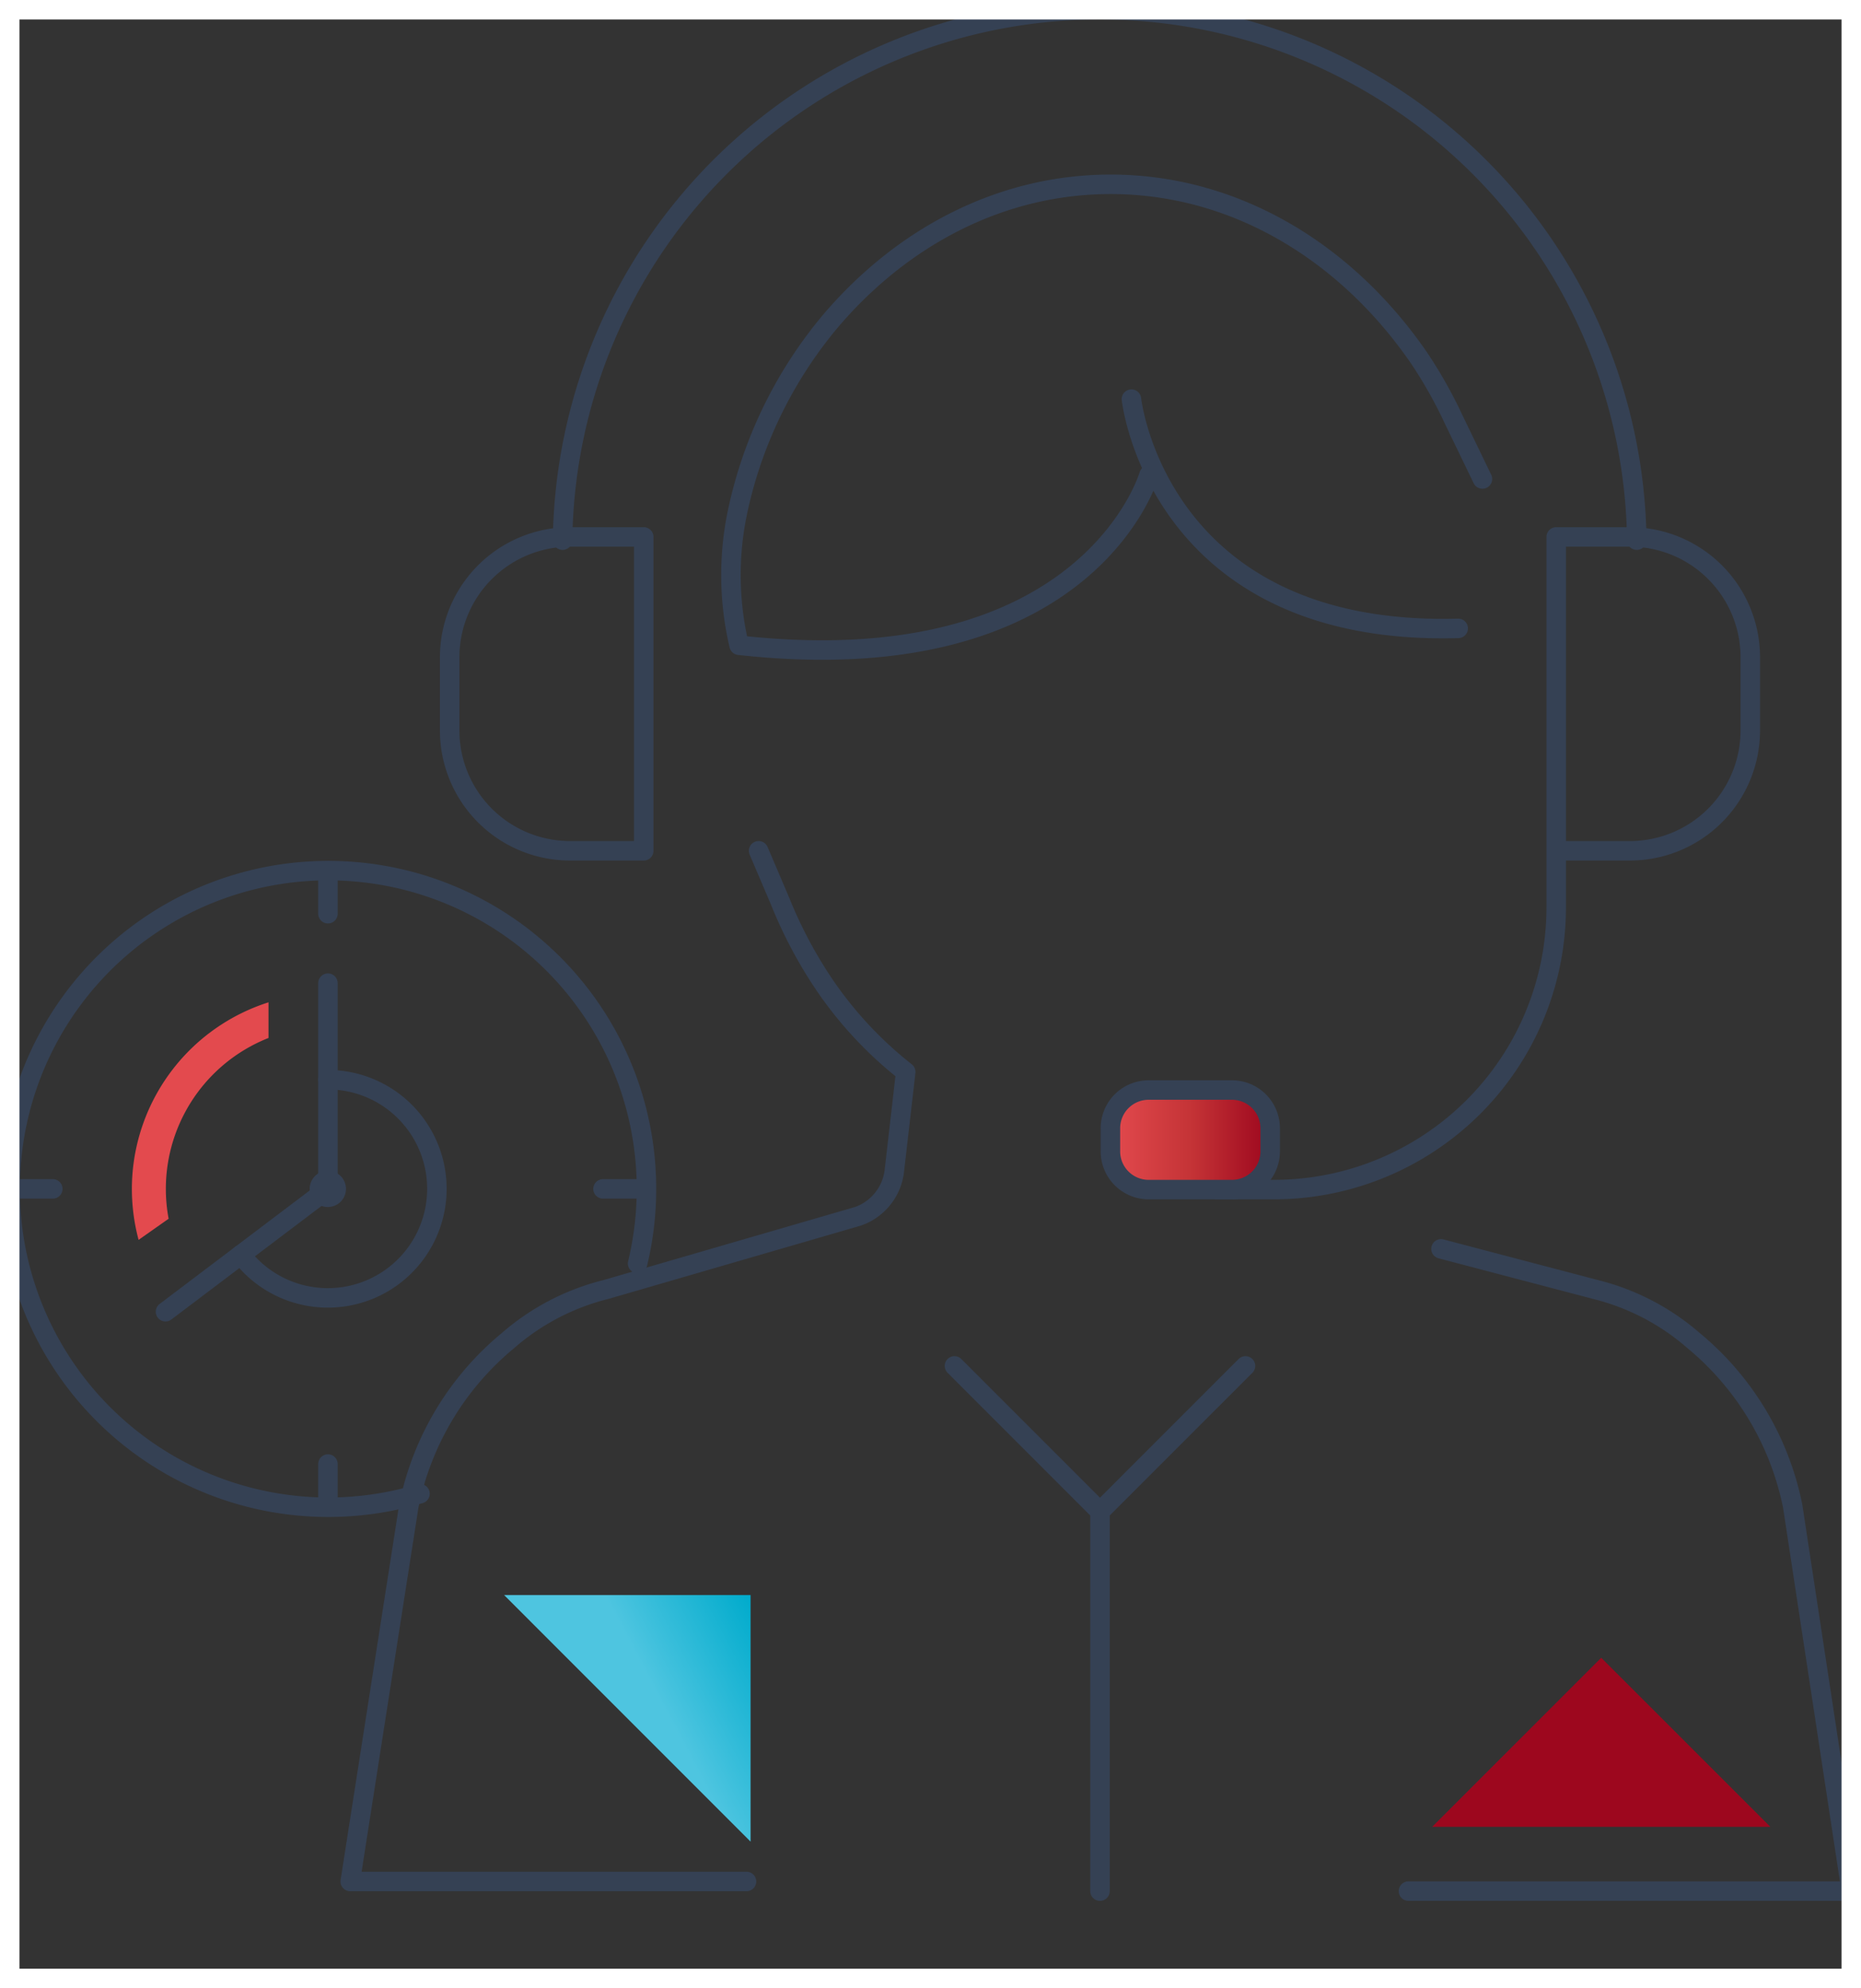
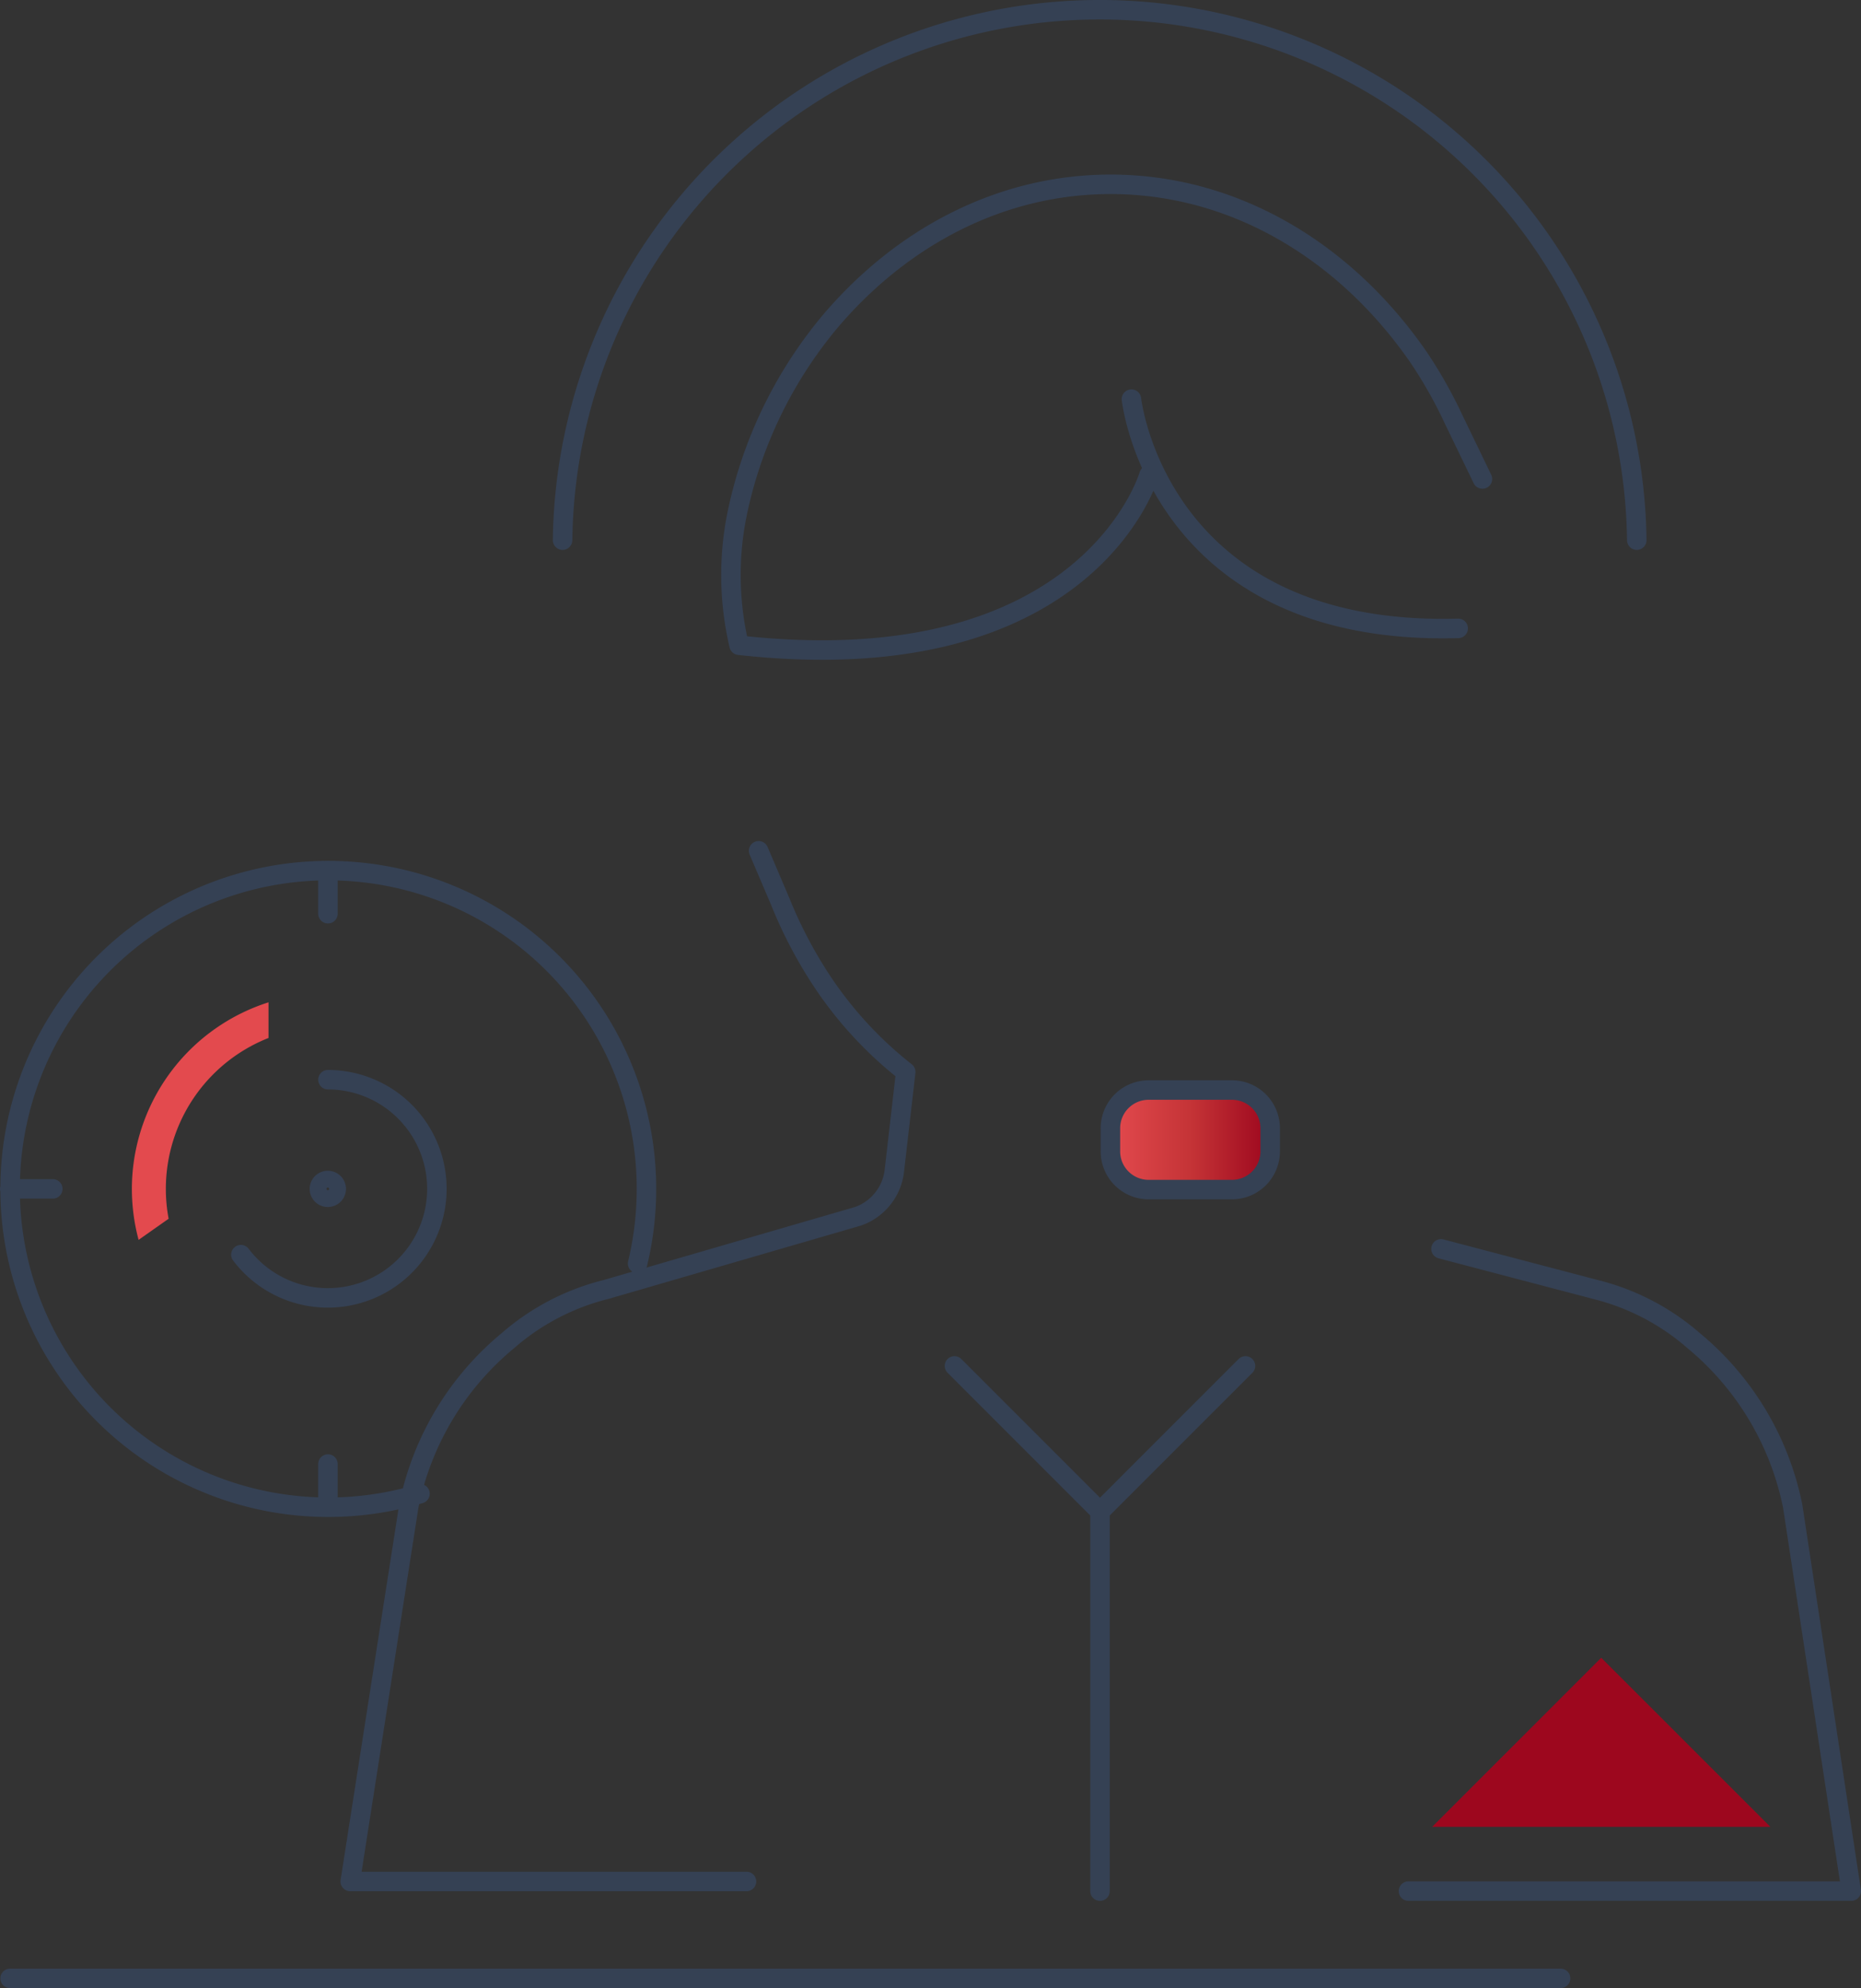
<svg xmlns="http://www.w3.org/2000/svg" width="191" height="204" fill="none">
  <rect width="100%" height="100%" fill="#333333" stroke="none" />
  <path d="M57.739 55.424a55.137 55.137 0 0116.394-38.526 55.126 55.126 0 0193.854 38.526" stroke="#354154" stroke-width="2" stroke-linecap="round" stroke-linejoin="round" />
-   <path d="M159.719 87.299h7.564a12.357 12.357 0 0012.355-12.357v-7.49a12.354 12.354 0 00-12.355-12.357h-7.564v37.984a28.975 28.975 0 01-8.491 20.499 28.987 28.987 0 01-20.5 8.486h-5.77M66.07 87.299h-7.563A12.356 12.356 0 0146.15 74.942v-7.49a12.357 12.357 0 0112.356-12.357h7.563v32.204z" stroke="#354154" stroke-width="2" stroke-linecap="round" stroke-linejoin="round" />
  <path d="M126.439 111.848h-8.551a3.923 3.923 0 00-3.923 3.923v2.369a3.923 3.923 0 003.923 3.924h8.551a3.924 3.924 0 003.924-3.924v-2.369a3.923 3.923 0 00-3.924-3.923z" fill="url(#paint0_linear)" stroke="#354154" stroke-width="2" stroke-miterlimit="10" />
  <path d="M144.556 194.046H190l-6.009-39.485a29.604 29.604 0 00-10.16-16.994 24.18 24.18 0 00-9.96-5.222l-15.977-4.199m-71.279 64.912h-40.67l6.008-38.497a29.6 29.6 0 0110.17-16.994 24.165 24.165 0 0110.06-5.25l25.607-7.436a5.206 5.206 0 001.564-.731 5.61 5.61 0 002.433-3.997l1.17-10.162a39.886 39.886 0 01-8.358-8.963 45.828 45.828 0 01-4.509-8.497l-2.231-5.232m40.066-38.561s-6.192 21.448-42.07 17.47a31.438 31.438 0 01-.191-13.537 44.946 44.946 0 019.62-19.783c7.381-8.644 17.514-13.976 28.708-13.976 12.74 0 24.117 6.915 31.598 17.744a46.451 46.451 0 013.612 6.402l2.945 6.092m-39.252 144.896v-38.954m0-.001l14.934-14.935m-14.934 14.935L97.96 140.156m18.163-99.201s2.652 24.365 33.536 23.524M24.723 128.741a11.196 11.196 0 0015.255 2.474 11.197 11.197 0 00-.877-19.009 11.188 11.188 0 00-5.443-1.419" stroke="#354154" stroke-width="2" stroke-linecap="round" stroke-linejoin="round" />
  <path d="M34.509 121.991a.863.863 0 01-.533.795.861.861 0 11-.318-1.655.862.862 0 01.851.86v0z" stroke="#354154" stroke-width="2" stroke-linecap="round" stroke-linejoin="round" />
-   <path d="M33.658 100.881v21.11l-16.672 12.604" stroke="#354154" stroke-width="2" stroke-linecap="round" stroke-linejoin="round" />
-   <path d="M43.106 153.271a32.656 32.656 0 01-42.066-31.72 32.66 32.66 0 0142.914-30.564 32.657 32.657 0 0121.485 38.659M1 121.991h4.417m56.473 0h4.418M33.658 89.33v4.426m0 56.47v4.418" stroke="#354154" stroke-width="2" stroke-linecap="round" stroke-linejoin="round" />
+   <path d="M43.106 153.271a32.656 32.656 0 01-42.066-31.72 32.66 32.66 0 0142.914-30.564 32.657 32.657 0 0121.485 38.659M1 121.991h4.417m56.473 0M33.658 89.33v4.426m0 56.47v4.418" stroke="#354154" stroke-width="2" stroke-linecap="round" stroke-linejoin="round" />
  <path d="M13.566 120.875a20.28 20.28 0 00.658 6.348l3.082-2.168a16.648 16.648 0 0110.252-18.549v-3.658a20.118 20.118 0 00-13.992 18.027z" fill="url(#paint1_linear)" />
-   <path d="M51.739 163.671h25.296v25.299L51.74 163.671z" fill="url(#paint2_linear)" />
  <path d="M146.989 187.451l17.349-17.35 17.358 17.35h-34.707z" fill="url(#paint3_linear)" />
  <path d="M1.037 203h159.131" stroke="#354154" stroke-width="2" stroke-linecap="round" stroke-linejoin="round" />
-   <path d="M1 1V0H0v1h1zm189 0h1V0h-1v1zm0 202v1h1v-1h-1zM1 203H0v1h1v-1zM1 2h189V0H1v2zm188-1v202h2V1h-2zm1 201H1v2h189v-2zM2 203V1H0v202h2z" fill="#fff" />
  <defs>
    <linearGradient id="paint0_linear" x1="113.965" y1="116.951" x2="130.372" y2="116.951" gradientUnits="userSpaceOnUse">
      <stop stop-color="#E34A4E" />
      <stop offset=".51" stop-color="#C43336" />
      <stop offset="1" stop-color="#9D071E" />
    </linearGradient>
    <linearGradient id="paint1_linear" x1="920.403" y1="4220.03" x2="1135.94" y2="4220.03" gradientUnits="userSpaceOnUse">
      <stop stop-color="#E34A4E" />
      <stop offset=".51" stop-color="#C43336" />
      <stop offset="1" stop-color="#9D071E" />
    </linearGradient>
    <linearGradient id="paint2_linear" x1="81.416" y1="167.375" x2="62.155" y2="177.499" gradientUnits="userSpaceOnUse">
      <stop offset=".1" stop-color="#00ABCC" />
      <stop offset=".71" stop-color="#4EC5E0" />
    </linearGradient>
    <linearGradient id="paint3_linear" x1="-23366.4" y1="-100232" x2="-24024.9" y2="-99574" gradientUnits="userSpaceOnUse">
      <stop stop-color="#E34A4E" />
      <stop offset=".51" stop-color="#C43336" />
      <stop offset="1" stop-color="#9D071E" />
    </linearGradient>
  </defs>
</svg>